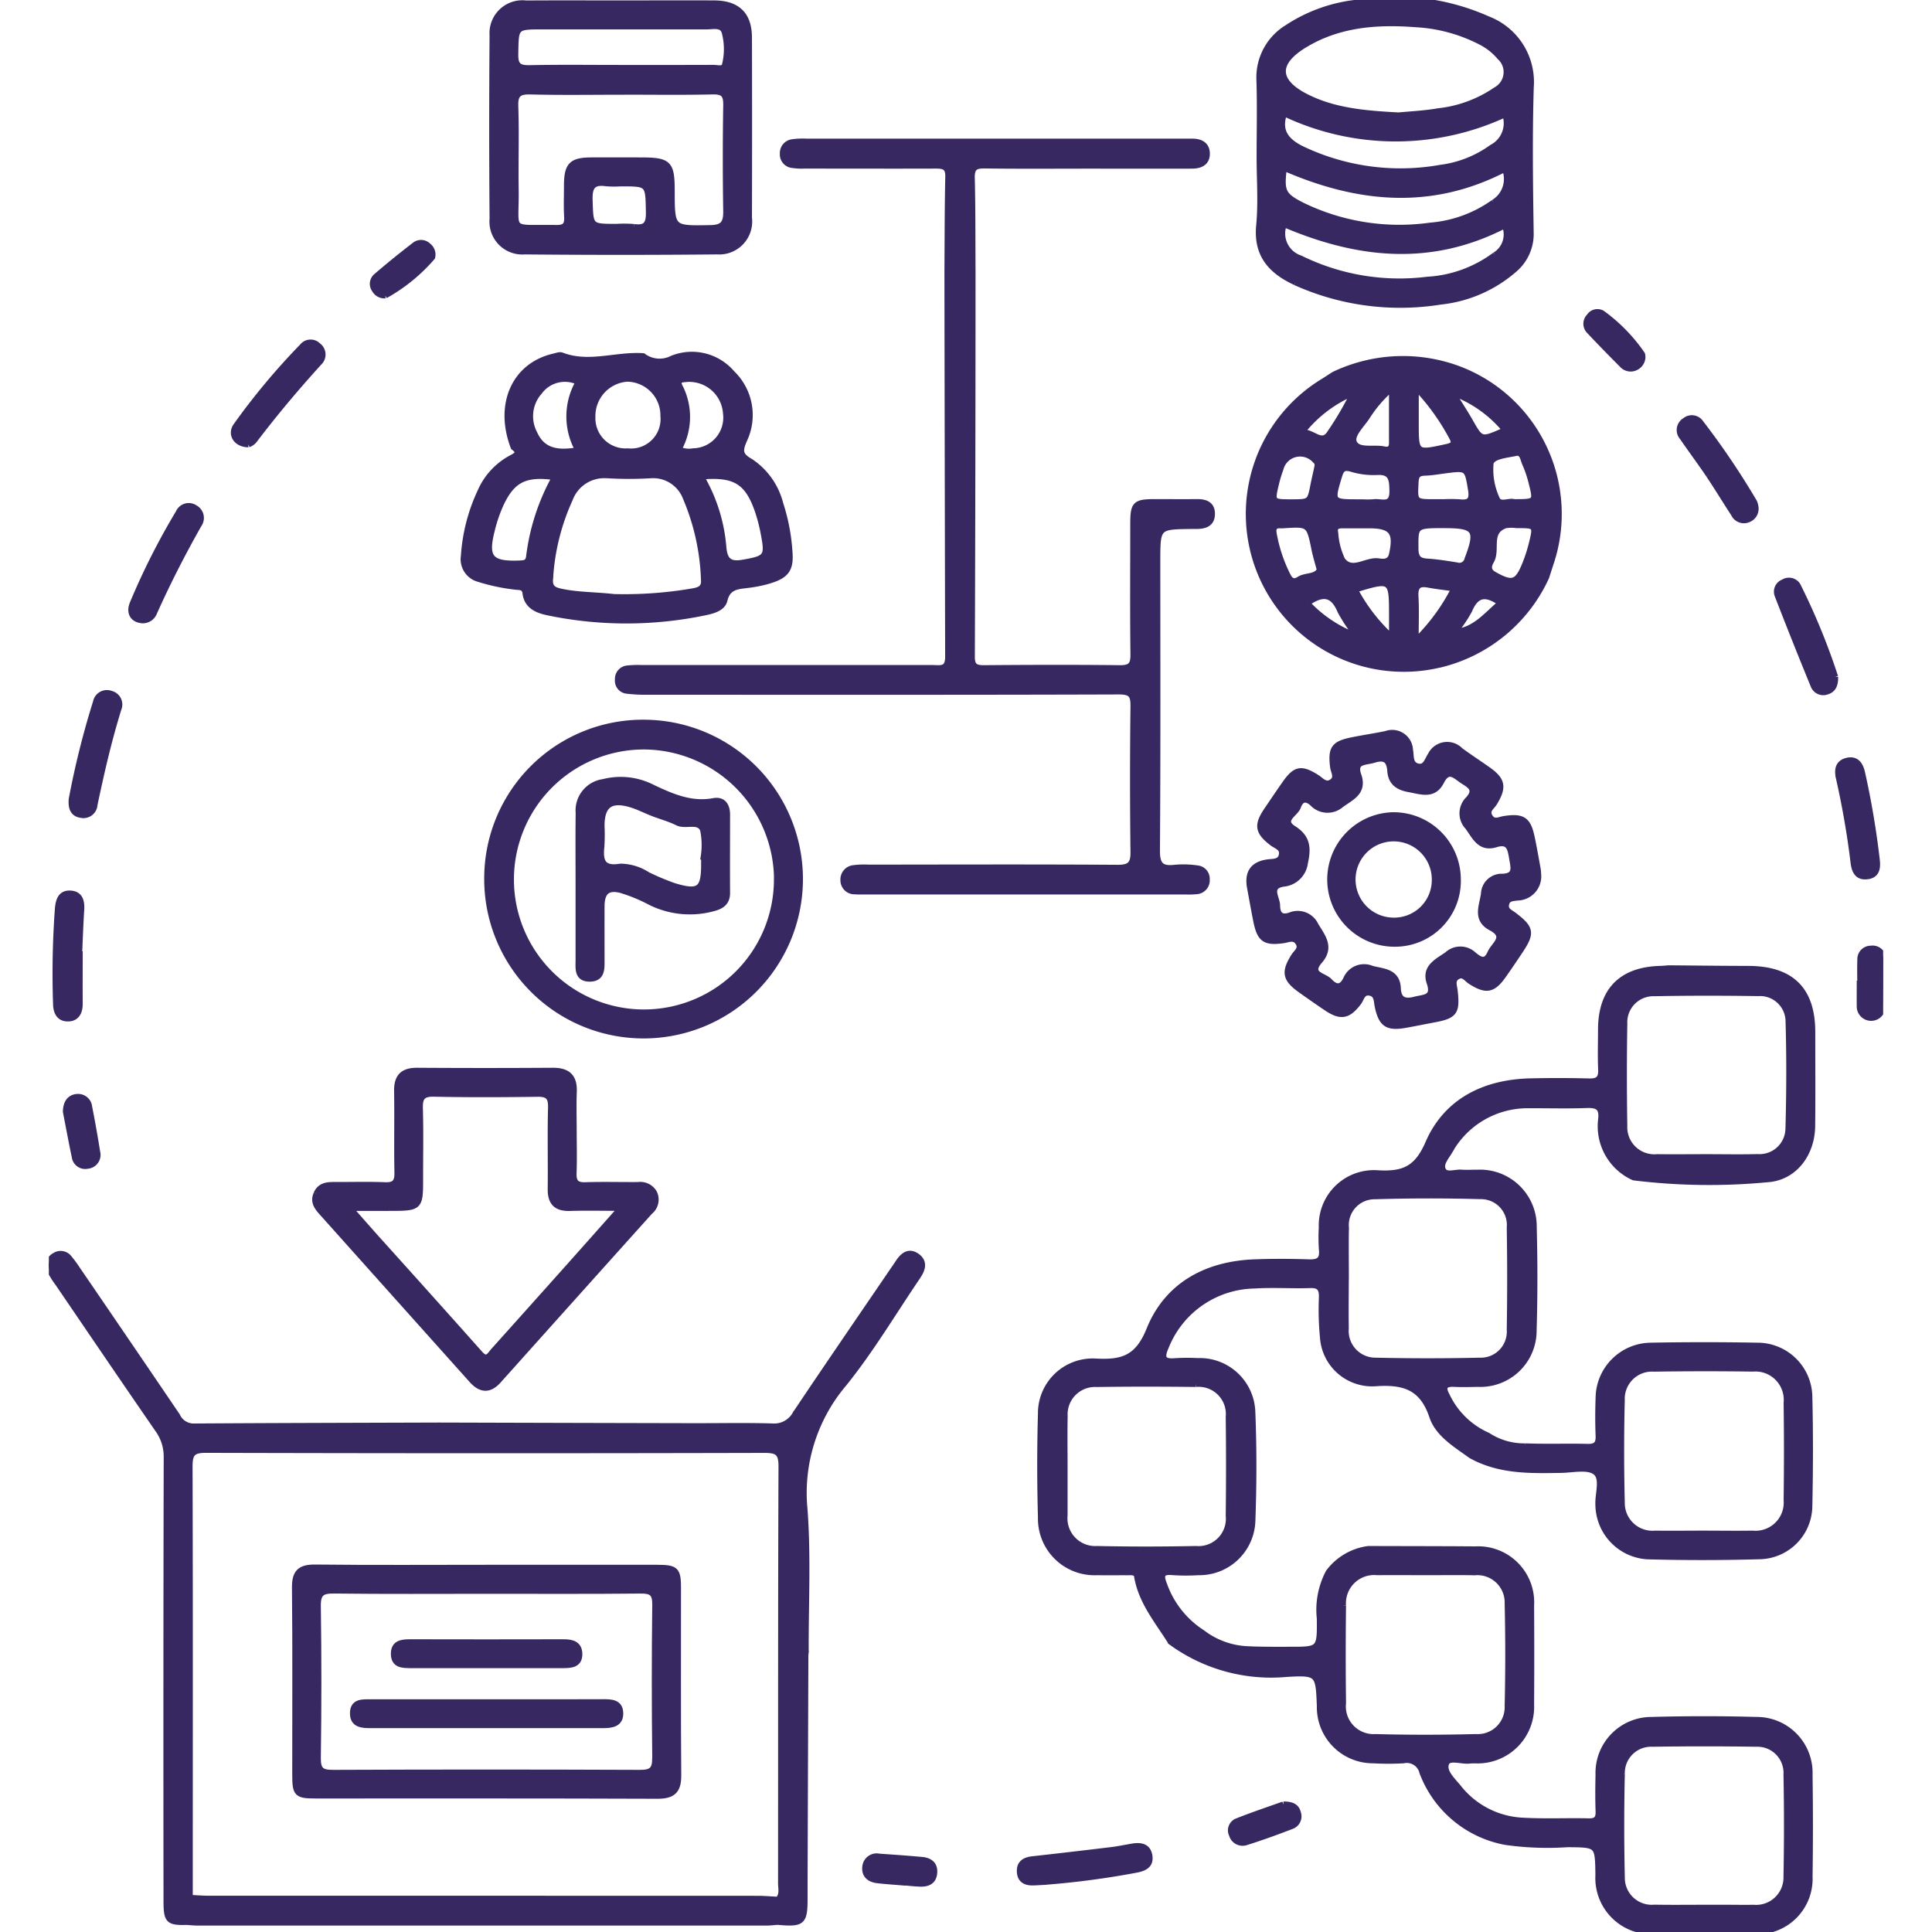
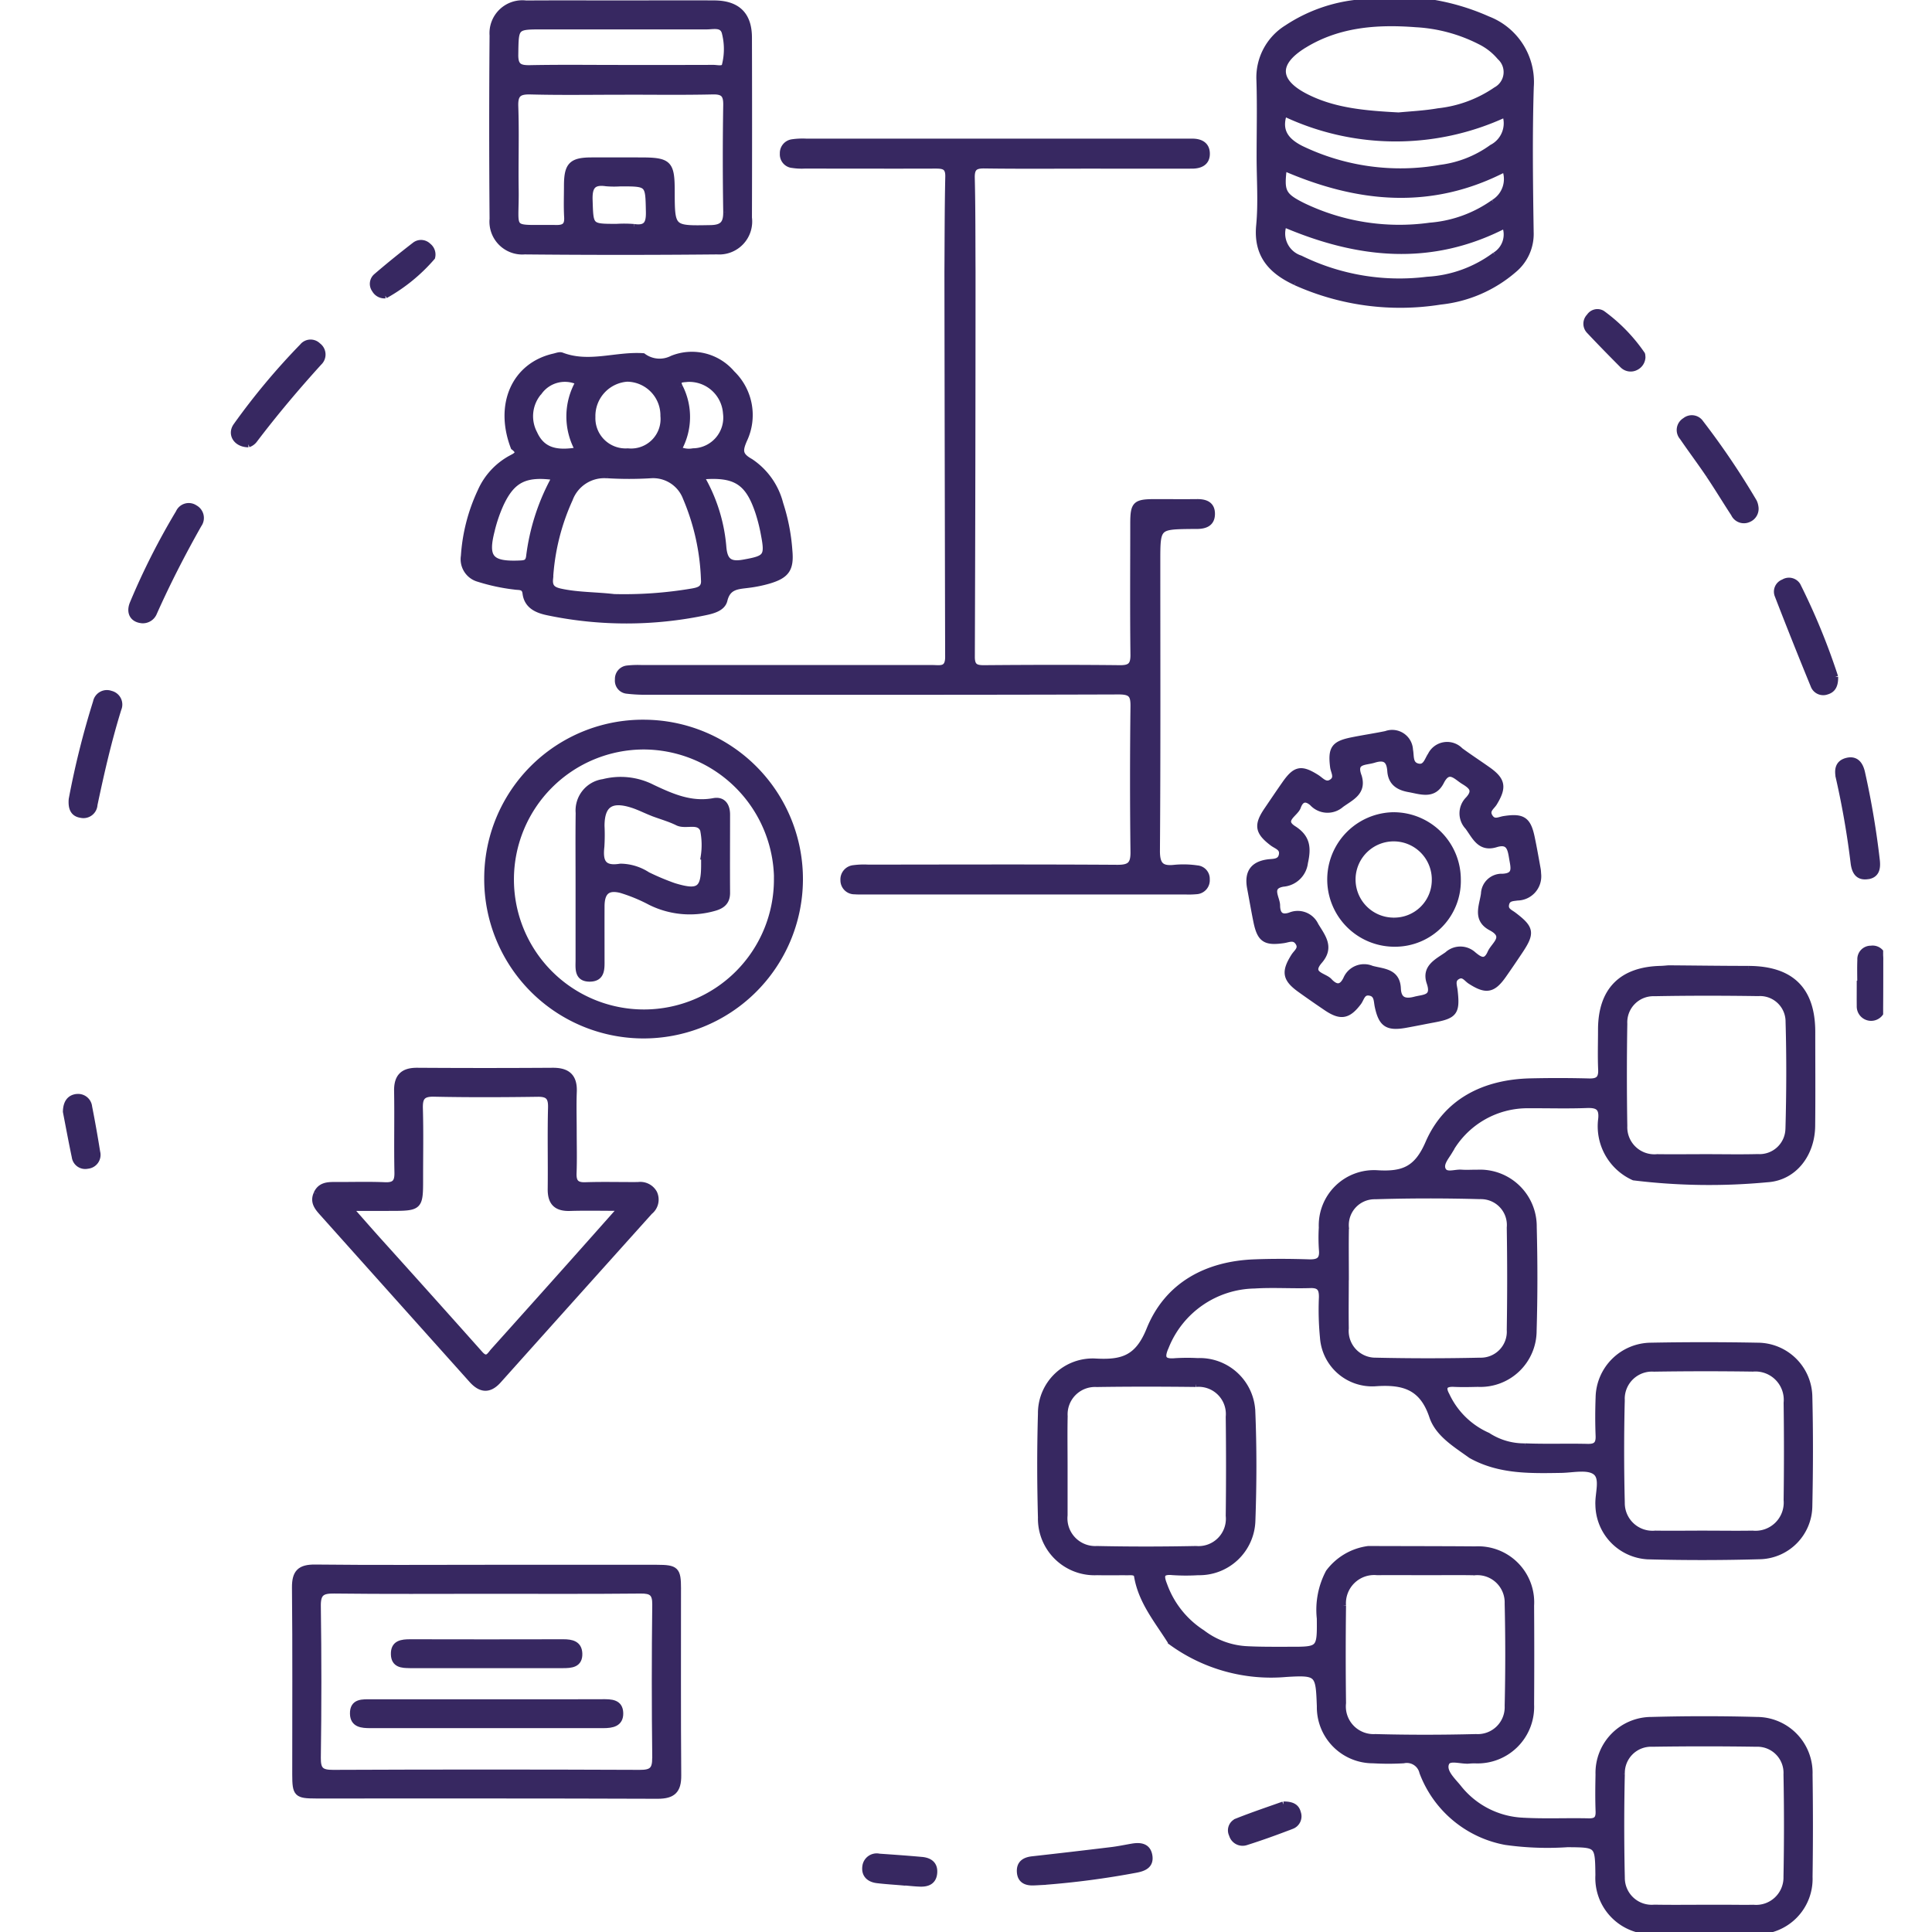
<svg xmlns="http://www.w3.org/2000/svg" width="164" height="164" viewBox="0 0 164 164">
  <defs>
    <clipPath id="clip-path">
      <rect id="Rectangle_296" data-name="Rectangle 296" width="155.707" height="164" fill="#372861" stroke="#372861" stroke-width="0.5" />
    </clipPath>
  </defs>
  <g id="Group_660" data-name="Group 660" transform="translate(-1081 -1884)">
    <rect id="Rectangle_374" data-name="Rectangle 374" width="164" height="164" transform="translate(1081 1884)" fill="#a77c7c" opacity="0" />
    <g id="Group_670" data-name="Group 670" transform="translate(1085.146 1884)">
      <g id="Group_593" data-name="Group 593" clip-path="url(#clip-path)">
        <path id="Path_5136" data-name="Path 5136" d="M370.4,303.119c-2.254,0-4.508-.032-6.763-.049-.225.016-.449.043-.674.048-3.336.077-5.068,1.838-5.072,5.163,0,1.129-.039,2.26.011,3.388.035.776-.257,1.025-1.018,1.005q-2.505-.065-5.014-.007c-3.882.1-7.1,1.692-8.643,5.254-.961,2.221-2.132,2.666-4.273,2.547a4.438,4.438,0,0,0-4.765,4.611,14.9,14.9,0,0,0,.011,1.9c.082.865-.3,1.075-1.1,1.049-1.534-.049-3.073-.059-4.607,0-4.1.15-7.42,1.955-8.939,5.721-.989,2.452-2.31,2.82-4.552,2.7a4.4,4.4,0,0,0-4.654,4.439c-.085,2.934-.08,5.874,0,8.809a4.554,4.554,0,0,0,4.783,4.643c.858.017,1.717,0,2.575.006.311,0,.74-.057.8.325.363,2.172,1.754,3.8,2.868,5.579a14.409,14.409,0,0,0,9.786,2.73c2.75-.169,2.758-.034,2.863,2.739a4.514,4.514,0,0,0,4.535,4.589,22.437,22.437,0,0,0,2.574,0,1.348,1.348,0,0,1,1.593,1.012,9.369,9.369,0,0,0,7.06,5.916,25.416,25.416,0,0,0,5.272.193c2.579.023,2.579,0,2.611,2.622a4.526,4.526,0,0,0,4.5,4.771c2.98.078,5.966.083,8.945,0a4.451,4.451,0,0,0,4.489-4.626q.063-4.337,0-8.675a4.489,4.489,0,0,0-4.479-4.648q-4.469-.125-8.945,0a4.5,4.5,0,0,0-4.5,4.632c-.02,1.039-.033,2.08.006,3.117.024.637-.182.873-.841.858-1.852-.043-3.709.05-5.556-.054a7.378,7.378,0,0,1-5.5-2.82c-.5-.617-1.326-1.348-1.026-2.063.24-.571,1.305-.121,2-.215a5.131,5.131,0,0,1,.542-.011,4.551,4.551,0,0,0,4.662-4.745q.027-4.2,0-8.4a4.506,4.506,0,0,0-4.74-4.778c-3.027-.023-6.054-.021-9.081-.031a5.028,5.028,0,0,0-3.373,1.979,6.806,6.806,0,0,0-.751,3.924c.026,2.65.011,2.654-2.578,2.649-1.174,0-2.349.013-3.52-.044a6.791,6.791,0,0,1-3.876-1.4,8.044,8.044,0,0,1-3.222-4.049c-.294-.746-.319-1.189.707-1.087a17.135,17.135,0,0,0,2.166.006,4.512,4.512,0,0,0,4.61-4.388c.109-3.067.12-6.145-.006-9.211a4.471,4.471,0,0,0-4.648-4.331,16.733,16.733,0,0,0-1.9.007c-1.191.116-1.146-.428-.773-1.265a8.249,8.249,0,0,1,7.5-5.148c1.574-.1,3.161.015,4.741-.036.81-.026.99.325.977,1.047a24.111,24.111,0,0,0,.089,3.379,4.191,4.191,0,0,0,4.4,3.912c2.4-.176,4.026.254,4.876,2.8.5,1.5,2.006,2.389,3.291,3.318,2.4,1.344,5.024,1.274,7.65,1.232.988-.015,2.237-.315,2.9.164.721.525.206,1.847.264,2.818a4.439,4.439,0,0,0,4.185,4.355q4.8.128,9.615-.011a4.31,4.31,0,0,0,4.115-4.247c.066-3.114.076-6.232,0-9.345a4.408,4.408,0,0,0-4.392-4.287q-4.536-.084-9.075,0a4.486,4.486,0,0,0-4.43,4.4c-.04,1.082-.043,2.168,0,3.25.028.7-.214.956-.926.939-1.76-.042-3.523.025-5.282-.044a5.642,5.642,0,0,1-3.2-.918,6.929,6.929,0,0,1-3.488-3.422c-.373-.676-.173-.994.623-.955.675.033,1.353.015,2.03,0a4.523,4.523,0,0,0,4.736-4.522c.088-2.929.084-5.865.01-8.794a4.567,4.567,0,0,0-4.8-4.618c-.451-.006-.9.028-1.353-.005-.523-.039-1.246.273-1.524-.171-.324-.517.2-1.1.495-1.587a7.567,7.567,0,0,1,6.787-3.953c1.624-.009,3.249.042,4.871-.019.894-.034,1.342.162,1.241,1.169a4.762,4.762,0,0,0,2.768,4.973,52.5,52.5,0,0,0,11.33.159c2.29-.143,3.793-2.148,3.82-4.52.029-2.661.007-5.323.008-7.984,0-3.594-1.786-5.353-5.429-5.361m-10.737,68.337a2.481,2.481,0,0,1,2.6-2.555q4.4-.068,8.81,0a2.468,2.468,0,0,1,2.558,2.6q.083,4.336,0,8.674a2.574,2.574,0,0,1-2.807,2.639c-.722.017-1.446,0-2.169,0h-2.033c-1.4,0-2.8.018-4.2-.008a2.532,2.532,0,0,1-2.759-2.544q-.1-4.4,0-8.809M336,357.179a2.644,2.644,0,0,1,2.9-2.839c1.4-.018,2.8,0,4.2,0,1.355,0,2.711-.019,4.066.007a2.569,2.569,0,0,1,2.8,2.657q.1,4.334,0,8.673a2.536,2.536,0,0,1-2.687,2.649c-2.844.073-5.693.078-8.537,0A2.6,2.6,0,0,1,336,365.446q-.052-4.133,0-8.267m-12.511-18.817a2.559,2.559,0,0,1,2.8,2.781q.05,4.2,0,8.4a2.571,2.571,0,0,1-2.775,2.819c-2.8.057-5.6.061-8.4,0a2.606,2.606,0,0,1-2.75-2.857c0-.045,0-.09,0-.136V345.3c0-1.4-.023-2.8.007-4.2a2.574,2.574,0,0,1,2.717-2.733c2.8-.043,5.6-.038,8.4-.005m36.17,1.285a2.564,2.564,0,0,1,2.739-2.584q4.192-.065,8.386-.005a2.655,2.655,0,0,1,2.863,2.9q.056,4.124,0,8.25a2.643,2.643,0,0,1-2.891,2.849c-1.4.023-2.8,0-4.193,0-1.353,0-2.706.02-4.058,0a2.6,2.6,0,0,1-2.841-2.618q-.109-4.393,0-8.791m-12.006-17.229a2.446,2.446,0,0,1,2.487,2.668q.069,4.337,0,8.676a2.458,2.458,0,0,1-2.542,2.613q-4.4.1-8.811,0a2.521,2.521,0,0,1-2.556-2.743c-.024-1.445,0-2.892,0-4.338h.006c0-1.4-.022-2.8.006-4.2a2.44,2.44,0,0,1,2.472-2.667q4.469-.135,8.945-.008m26.135-5.727a2.446,2.446,0,0,1-2.6,2.4c-1.444.038-2.891.008-4.336.008-1.4,0-2.8.018-4.2,0a2.547,2.547,0,0,1-2.786-2.645q-.071-4.335,0-8.672a2.467,2.467,0,0,1,2.555-2.591c2.935-.056,5.872-.052,8.808-.009a2.419,2.419,0,0,1,2.571,2.436c.087,3.023.073,6.053-.01,9.076" transform="translate(-226.137 -220.878)" fill="#372861" stroke="#372861" stroke-width="0.5" />
-         <path id="Path_5137" data-name="Path 5137" d="M73.776,394.307c.4-.581.571-1.2-.083-1.67-.676-.487-1.176-.086-1.567.5-.15.225-.3.448-.457.671-2.768,4.063-5.554,8.114-8.289,12.2a2.049,2.049,0,0,1-1.972,1.069c-2.254-.066-4.512-.017-6.768-.022Q43.88,407.032,33.12,407c-6.953.023-13.906.036-20.858.082a1.532,1.532,0,0,1-1.367-.9q-4.219-6.218-8.461-12.42a10.111,10.111,0,0,0-.721-.98.9.9,0,0,0-1.223-.19.927.927,0,0,0-.372,1.29,6.99,6.99,0,0,0,.648,1.029c2.821,4.14,5.634,8.285,8.479,12.408A3.929,3.929,0,0,1,10,409.695q-.041,18.831-.016,37.662c0,1.667.163,1.829,1.719,1.789.314.019.628.055.942.055q24.135,0,48.27,0c.314,0,.627-.041.941-.063,2.128.185,2.3.037,2.3-2.01,0-.405,0-.811,0-1.216q.033-9.727.068-19.454a1.134,1.134,0,0,1-.05-.2,1.134,1.134,0,0,0,.05.2l.034-.278-.008-.018c-.014-4.015.2-8.048-.1-12.04a14.341,14.341,0,0,1,3.346-10.681c2.313-2.871,4.208-6.077,6.289-9.135M61.9,447.256a.657.657,0,0,1-.184.409.393.393,0,0,1-.3.082,1.091,1.091,0,0,1-.169-.028,1.091,1.091,0,0,0,.169.028.393.393,0,0,0,.3-.082.657.657,0,0,0,.184-.409c-.584-.029-1.167-.082-1.751-.082q-23.282-.007-46.565-.007c-.539,0-1.078-.047-1.617-.072,0-12.2.02-24.391-.017-36.586,0-1.089.214-1.439,1.38-1.436q23.713.064,47.427.005c1.1,0,1.435.239,1.431,1.394-.046,11.789-.028,23.577-.037,35.366,0,.478.16,1-.252,1.417" transform="translate(0 -285.996)" fill="#372861" stroke="#372861" stroke-width="0.5" />
        <path id="Path_5138" data-name="Path 5138" d="M192.881,46.281a5.072,5.072,0,0,0,1.076.06c3.7,0,7.4.013,11.106,0,.673,0,1.106.063,1.087.925-.06,2.706-.053,5.414-.072,8.122q.022,16.332.061,32.664c0,1.133-.693.929-1.342.93q-12.336,0-24.671,0a8.115,8.115,0,0,0-1.217.04.888.888,0,0,0-.8.939.858.858,0,0,0,.77.956,13.412,13.412,0,0,0,1.757.088c13.33,0,26.66.019,39.989-.026,1.065,0,1.258.3,1.246,1.274q-.074,6.167,0,12.335c.015,1.073-.305,1.358-1.375,1.351-7.048-.046-14.1-.02-21.146-.015a6.572,6.572,0,0,0-1.216.044.966.966,0,0,0-.884,1.029.937.937,0,0,0,.957.948c.36.027.723.013,1.084.013l26.976,0a7.206,7.206,0,0,0,.948-.022.934.934,0,0,0,.885-1.012.891.891,0,0,0-.816-.934,7.984,7.984,0,0,0-1.89-.053c-1.16.137-1.531-.228-1.522-1.463.06-8.178.031-16.357.031-24.535,0-2.973,0-2.973,2.91-3.007.136,0,.271,0,.407,0,.7,0,1.308-.182,1.322-1.008s-.557-1.036-1.282-1.027c-1.175.014-2.349,0-3.524,0-1.713,0-1.882.164-1.884,1.838,0,3.705-.029,7.41.016,11.115.011.893-.262,1.154-1.147,1.145-3.84-.042-7.681-.031-11.522,0-.719.005-1.041-.141-1.039-.958q.057-16.333.059-32.665c-.015-2.662,0-5.326-.064-7.987-.021-.85.261-1.068,1.078-1.056,3.024.043,6.049.016,9.074.017,2.844,0,5.688.006,8.532,0,.71,0,1.3-.261,1.269-1.068-.023-.714-.556-.975-1.223-.979l-.812,0q-15.982,0-31.963,0a6.1,6.1,0,0,0-1.214.055.929.929,0,0,0-.788.964.907.907,0,0,0,.774.967" transform="translate(-129.805 -32.28)" fill="#372861" stroke="#372861" stroke-width="0.5" />
-         <path id="Path_5139" data-name="Path 5139" d="M391.7,138.309a13.342,13.342,0,0,0,9.1-7.442c.124-.385.247-.77.373-1.154a13.149,13.149,0,0,0-7.88-16.542,13.581,13.581,0,0,0-10.514.5c-.3.193-.6.391-.9.579a13.154,13.154,0,0,0,9.82,24.054m-1.979-2.027c0-1.52.048-2.649-.015-3.773-.048-.849.238-1.157,1.078-1,.7.13,1.413.207,2.212.32a16.965,16.965,0,0,1-3.274,4.454m2.558-9.82c2.51,0,2.773.437,1.834,2.87a.7.7,0,0,1-.9.537c-.843-.135-1.691-.274-2.542-.328-.743-.047-.962-.358-.967-1.1-.014-1.986-.051-1.986,2.575-1.984m.728,9.073a10.782,10.782,0,0,0,1.267-1.857c.592-1.412,1.419-1.485,2.662-.607-1.225,1.025-2.191,2.331-3.929,2.464m6.557-7.477a12.789,12.789,0,0,1-.535,1.663c-.668,1.683-1.109,1.807-2.666.924-.585-.331-.441-.794-.239-1.141.556-.96-.319-2.494,1.208-3.027a3,3,0,0,1,.939-.014c1.673,0,1.685,0,1.294,1.6m-1.357-7.727c.59-.127.627.533.8.907a9.46,9.46,0,0,1,.522,1.525c.446,1.73.436,1.733-1.455,1.736-.435-.149-1.24.346-1.48-.3a5.9,5.9,0,0,1-.514-3c.126-.608,1.36-.7,2.132-.865m-.893-1.945c-2.055.917-2.045.91-2.989-.747-.436-.767-.926-1.5-1.5-2.437a10.455,10.455,0,0,1,4.493,3.184m-7.594-3.642a19.163,19.163,0,0,1,3.049,4.21c.335.591.111.742-.46.866-2.587.564-2.589.574-2.589-2.07v-3.007m-.014,8.024c.036-.612.271-.747.809-.765.581-.019,1.158-.128,1.737-.2,1.844-.239,1.846-.2,2.15,1.652.141.862-.115,1.151-.958,1.054a11.976,11.976,0,0,0-1.346-.009q-.4,0-.808,0c-1.689,0-1.681-.032-1.583-1.73m-9.212,10.307c1.4-1,2.233-.737,2.827.683a14.165,14.165,0,0,0,1.43,2.14,11,11,0,0,1-4.257-2.823m7.2,2.909a14.834,14.834,0,0,1-3.144-4.057c3.073-.948,3.147-.9,3.144,2.087,0,.573,0,1.147,0,1.97m0-7.057c-.166.732-.761.646-1.154.591-1.04-.144-2.216,1-3.058-.1a6.248,6.248,0,0,1-.6-2.314c-.116-.5.167-.635.594-.634.628,0,1.255,0,1.883,0v0h.4c1.92,0,2.356.586,1.929,2.466m-1.546-4.436a6.638,6.638,0,0,1-.941.008h-.4c-2.243,0-2.253-.04-1.6-2.195.175-.581.351-.831,1.013-.653a6.5,6.5,0,0,0,2.125.289c1.305-.1,1.378.575,1.387,1.614.012,1.382-.937.845-1.576.937m1.54-9.686c0,1.74,0,3.2,0,4.664,0,.477-.235.632-.683.536-.866-.185-2.12.195-2.516-.532-.335-.617.584-1.485,1.055-2.178a10.989,10.989,0,0,1,2.142-2.491m-3.258.393a27.291,27.291,0,0,1-2.092,3.561c-.693.857-1.373-.28-2.313-.191a10.978,10.978,0,0,1,4.405-3.37m-6.555,7.637a10.685,10.685,0,0,1,.357-1.163,1.713,1.713,0,0,1,2.95-.72c.278.234.189.466.137.72-.091.441-.2.878-.287,1.32-.293,1.5-.291,1.5-1.824,1.508-1.729,0-1.734,0-1.333-1.665m.41,3.628a.925.925,0,0,0,.134,0c2.253-.149,2.247-.148,2.7,2.065.107.526.27,1.042.446,1.711-.323.661-1.194.449-1.747.808-.425.276-.722.166-.963-.3a12.745,12.745,0,0,1-1.192-3.559c-.1-.527.079-.771.623-.723" transform="translate(-273.692 -81.873)" fill="#372861" stroke="#372861" stroke-width="0.5" />
        <path id="Path_5140" data-name="Path 5140" d="M381.844,23.97a21.627,21.627,0,0,0,12.3,1.636,11.33,11.33,0,0,0,6.238-2.7,3.955,3.955,0,0,0,1.428-3.2c-.061-4.108-.117-8.22.01-12.325a5.707,5.707,0,0,0-3.651-5.754A19.188,19.188,0,0,0,387.316.2a13.344,13.344,0,0,0-6.2,2.166,4.946,4.946,0,0,0-2.34,4.453c.069,2.165.016,4.334.016,6.5,0,1.942.147,3.9-.037,5.821-.24,2.51,1.033,3.872,3.085,4.824m16.944-2.316a10.6,10.6,0,0,1-5.759,2.094,19.053,19.053,0,0,1-10.775-1.812,2.216,2.216,0,0,1-1.386-2.9c6.279,2.68,12.474,3.34,18.75.1a2.053,2.053,0,0,1-.829,2.523m-.129-4.459a10.775,10.775,0,0,1-5.394,1.957,18.861,18.861,0,0,1-10.79-1.686c-1.733-.866-1.858-1.217-1.611-3.219,6.217,2.705,12.443,3.371,18.759.095a2.325,2.325,0,0,1-.965,2.852M382.529,3.861c2.921-1.811,6.2-2.056,9.528-1.8A13.584,13.584,0,0,1,397.5,3.524a5.208,5.208,0,0,1,1.693,1.32,1.72,1.72,0,0,1-.333,2.787,10.675,10.675,0,0,1-4.893,1.809c-1.195.208-2.416.26-3.366.355-2.885-.153-5.49-.371-7.88-1.589-2.509-1.279-2.611-2.845-.194-4.344M380.882,9.62a22.041,22.041,0,0,0,18.757.083,2.309,2.309,0,0,1-1.125,2.815,9.469,9.469,0,0,1-4.356,1.722,19.435,19.435,0,0,1-11.847-1.628c-1.2-.611-1.97-1.45-1.429-2.993" transform="translate(-276.019 0)" fill="#372861" stroke="#372861" stroke-width="0.5" />
        <path id="Path_5141" data-name="Path 5141" d="M131.129,130.067a16.361,16.361,0,0,0,3.038.647c.356.064.842-.06.917.56.135,1.114,1.055,1.453,1.927,1.632a32.564,32.564,0,0,0,13.313-.007c.663-.137,1.492-.351,1.655-1.031.288-1.2,1.143-1.182,2.03-1.3a11.038,11.038,0,0,0,1.722-.35c1.522-.451,1.906-1,1.761-2.565a16.5,16.5,0,0,0-.775-3.979,6.1,6.1,0,0,0-2.527-3.575c-.943-.528-.935-.929-.535-1.851a4.918,4.918,0,0,0-1.036-5.644,4.47,4.47,0,0,0-5.08-1.252,2.345,2.345,0,0,1-2.468-.205c-2.3-.157-4.608.824-6.907-.062-.181-.07-.441.041-.659.09-3.341.758-4.816,4.072-3.428,7.7.607.46.3.673-.2.925a5.906,5.906,0,0,0-2.616,2.839,15.191,15.191,0,0,0-1.408,5.474,1.732,1.732,0,0,0,1.281,1.954m23.683-5.756a14.581,14.581,0,0,1,.5,1.959c.369,1.921.209,2.054-1.729,2.4-1.158.205-1.6-.132-1.7-1.308a14.1,14.1,0,0,0-1.894-5.991c2.873-.256,3.963.421,4.823,2.942m-6.622-10.555c-.365-.711.328-.622.623-.671a3.123,3.123,0,0,1,3.283,2.9,2.855,2.855,0,0,1-2.784,3.234,2,2,0,0,1-1.23-.165,5.618,5.618,0,0,0,.109-5.294m-4.452-.695a3.109,3.109,0,0,1,3.046,3.158,2.751,2.751,0,0,1-3.018,3,2.813,2.813,0,0,1-3-2.91,3.173,3.173,0,0,1,2.976-3.251m-1.693,8.2a30.705,30.705,0,0,0,3.654,0,2.959,2.959,0,0,1,2.981,1.9,19.342,19.342,0,0,1,1.541,6.954c.074.767-.421.9-.986,1a34.5,34.5,0,0,1-6.64.476c-1.575-.182-3.07-.147-4.536-.464-.621-.135-.961-.35-.891-1.067a18.9,18.9,0,0,1,1.678-6.784,3.107,3.107,0,0,1,3.2-2.009m-5.785-7.1a2.682,2.682,0,0,1,3.322-.826,5.827,5.827,0,0,0-.033,5.788c-1.656.279-3,.162-3.713-1.418a3.126,3.126,0,0,1,.424-3.545m-4.028,11.7a12.732,12.732,0,0,1,.747-2.164c.976-2.086,2.085-2.637,4.595-2.283a18.477,18.477,0,0,0-2.2,6.767c-.074.479-.319.534-.732.553-2.543.117-3.043-.456-2.406-2.874" transform="translate(-94.626 -80.916)" fill="#372861" stroke="#372861" stroke-width="0.5" />
        <path id="Path_5142" data-name="Path 5142" d="M141.465,22.1q8.188.079,16.378,0a2.549,2.549,0,0,0,2.712-2.87q.022-7.648,0-15.3c-.006-1.927-.989-2.879-2.946-2.89-2.662-.015-5.324,0-7.987,0s-5.324-.013-7.986.006a2.542,2.542,0,0,0-2.853,2.717q-.063,7.782,0,15.566a2.539,2.539,0,0,0,2.686,2.775M150.8,20.02a10.613,10.613,0,0,0-1.481-.014c-2.273,0-2.215,0-2.289-2.264-.035-1.091.235-1.6,1.4-1.427a8.094,8.094,0,0,0,1.212.01c2.408,0,2.36,0,2.41,2.408.02.975-.194,1.439-1.248,1.288m7.811-1.278c.013.975-.3,1.35-1.316,1.369-3.293.061-3.293.1-3.3-3.145,0-2.359-.25-2.6-2.659-2.6-1.4,0-2.8-.008-4.2,0-1.646.012-2.033.415-2.042,2.106,0,.9-.037,1.808.015,2.708.042.719-.231.931-.93.921-4.153-.059-3.37.484-3.43-3.282-.037-2.347.05-4.7-.033-7.043-.037-1.057.324-1.281,1.309-1.255,2.572.067,5.147.023,7.721.023V8.54c2.574,0,5.148.037,7.721-.02.9-.02,1.16.259,1.146,1.146q-.073,4.537,0,9.075M143.035,3Q150,3,156.958,3c.559,0,1.323-.221,1.531.5A5.578,5.578,0,0,1,158.5,6.3c-.088.375-.637.21-.979.211-2.659.011-5.317.006-7.975.006-2.523,0-5.047-.032-7.569.018-.878.017-1.274-.135-1.256-1.152C140.757,3,140.7,3,143.035,3" transform="translate(-101.121 -0.754)" fill="#372861" stroke="#372861" stroke-width="0.5" />
        <path id="Path_5143" data-name="Path 5143" d="M313.43,577.856c-.578.1-1.154.222-1.735.292q-3.36.408-6.723.783c-.692.076-1.121.383-1.06,1.115.057.681.541.88,1.153.859.271-.009.541-.027.812-.04a71.615,71.615,0,0,0,7.916-1.041c.7-.133,1.259-.4,1.116-1.212s-.793-.874-1.478-.756" transform="translate(-221.487 -421.108)" fill="#372861" stroke="#372861" stroke-width="0.5" />
-         <path id="Path_5144" data-name="Path 5144" d="M3.235,290.276c.7-.044.934-.6.929-1.263-.011-1.4,0-2.794,0-4.191h-.05c.057-1.261.1-2.522.179-3.782.045-.716-.113-1.326-.919-1.372s-1,.552-1.069,1.26a75.793,75.793,0,0,0-.158,8.107c.007.719.3,1.291,1.092,1.24" transform="translate(-1.539 -203.821)" fill="#372861" stroke="#372861" stroke-width="0.5" />
        <path id="Path_5145" data-name="Path 5145" d="M59.134,115.848a1.105,1.105,0,0,0,.545-.415c1.718-2.261,3.546-4.429,5.455-6.531a.933.933,0,0,0-.091-1.437.891.891,0,0,0-1.332.074,57.814,57.814,0,0,0-5.623,6.735c-.5.7-.007,1.564,1.045,1.574" transform="translate(-42.191 -78.127)" fill="#372861" stroke="#372861" stroke-width="0.5" />
        <path id="Path_5146" data-name="Path 5146" d="M7.917,227.279a.944.944,0,0,0,1.142-.872c.577-2.734,1.2-5.457,2.03-8.129a.943.943,0,0,0-.654-1.29.947.947,0,0,0-1.259.709,72.129,72.129,0,0,0-2.061,8.249c-.062.762.139,1.237.8,1.332" transform="translate(-5.178 -158.102)" fill="#372861" stroke="#372861" stroke-width="0.5" />
        <path id="Path_5147" data-name="Path 5147" d="M26.667,168.07a1.031,1.031,0,0,0,1.067-.651c1.14-2.553,2.414-5.036,3.791-7.47a.967.967,0,0,0-.326-1.419.935.935,0,0,0-1.385.4,59.651,59.651,0,0,0-3.9,7.71c-.3.731-.034,1.336.754,1.428" transform="translate(-18.797 -115.416)" fill="#372861" stroke="#372861" stroke-width="0.5" />
        <path id="Path_5148" data-name="Path 5148" d="M562.57,247.816c.757-.112.843-.7.775-1.338a71.541,71.541,0,0,0-1.254-7.446c-.15-.682-.5-1.225-1.3-1.021s-.82.85-.662,1.523a71.249,71.249,0,0,1,1.238,7.177c.1.741.4,1.223,1.2,1.1" transform="translate(-408.168 -173.431)" fill="#372861" stroke="#372861" stroke-width="0.5" />
        <path id="Path_5149" data-name="Path 5149" d="M541.443,181.905a.851.851,0,0,0-.5,1.124q1.485,3.839,3.049,7.647a.879.879,0,0,0,1.121.517c.49-.141.734-.493.718-1.255a56.283,56.283,0,0,0-3.187-7.759.867.867,0,0,0-1.2-.274" transform="translate(-394.194 -132.483)" fill="#372861" stroke="#372861" stroke-width="0.5" />
        <path id="Path_5150" data-name="Path 5150" d="M512.944,135.72c.727,1.082,1.4,2.2,2.115,3.292a.942.942,0,0,0,1.258.462.963.963,0,0,0,.581-1.066,1.411,1.411,0,0,0-.124-.416,66,66,0,0,0-4.531-6.706.906.906,0,0,0-1.325-.187.928.928,0,0,0-.223,1.416c.736,1.077,1.521,2.121,2.248,3.2" transform="translate(-372.028 -95.396)" fill="#372861" stroke="#372861" stroke-width="0.5" />
        <path id="Path_5151" data-name="Path 5151" d="M260.306,581.386c-1.2-.11-2.41-.194-3.616-.278a.974.974,0,0,0-1.176.842c-.094.7.339,1.083,1.008,1.164.711.086,1.427.128,2.141.19v-.014c.491.04.981.1,1.473.118.651.03,1.175-.167,1.235-.915s-.415-1.048-1.067-1.108" transform="translate(-186.21 -423.509)" fill="#372861" stroke="#372861" stroke-width="0.5" />
        <path id="Path_5152" data-name="Path 5152" d="M6.253,343.32c-.612.065-.919.5-.934,1.258.232,1.191.475,2.512.752,3.826a.9.9,0,0,0,1.088.765A.931.931,0,0,0,7.984,348q-.306-1.923-.682-3.834a.944.944,0,0,0-1.05-.843" transform="translate(-3.876 -250.208)" fill="#372861" stroke="#372861" stroke-width="0.5" />
        <path id="Path_5153" data-name="Path 5153" d="M102.46,80.488a14.692,14.692,0,0,0,3.986-3.245.922.922,0,0,0-.329-.961.869.869,0,0,0-1.119-.1c-1.132.873-2.246,1.772-3.33,2.705a.841.841,0,0,0-.1,1.114.946.946,0,0,0,.9.482" transform="translate(-73.904 -55.405)" fill="#372861" stroke="#372861" stroke-width="0.5" />
        <path id="Path_5154" data-name="Path 5154" d="M374.466,564.791c-1.177.421-2.576.887-3.943,1.431a.83.83,0,0,0-.428,1.14.941.941,0,0,0,1.178.65c1.32-.417,2.626-.889,3.918-1.388a.883.883,0,0,0,.509-1.12c-.124-.508-.493-.716-1.233-.713" transform="translate(-269.668 -411.62)" fill="#372861" stroke="#372861" stroke-width="0.5" />
        <path id="Path_5155" data-name="Path 5155" d="M484.314,102.159a.959.959,0,0,0,1.131.175,1,1,0,0,0,.559-.864c-.016-.089,0-.2-.049-.263a14.218,14.218,0,0,0-3.371-3.453.813.813,0,0,0-1.091.264.871.871,0,0,0-.007,1.232c.927.984,1.874,1.952,2.828,2.91" transform="translate(-350.723 -71.156)" fill="#372861" stroke="#372861" stroke-width="0.5" />
        <path id="Path_5156" data-name="Path 5156" d="M567.782,296.928a.891.891,0,0,0-.931.949c-.028.674-.007,1.349-.007,2.025H566.8c0,.63-.007,1.26,0,1.889a.972.972,0,1,0,1.943.048c.043-1.3.043-2.609.045-3.914a.894.894,0,0,0-1.009-1" transform="translate(-413.084 -216.401)" fill="#372861" stroke="#372861" stroke-width="0.5" />
        <path id="Path_5157" data-name="Path 5157" d="M398.536,243.458a1.8,1.8,0,0,0,1.766-1.923c-.018-.211-.019-.348-.043-.481-.161-.887-.314-1.775-.5-2.658-.319-1.555-.768-1.855-2.363-1.61-.422.065-.866.363-1.206-.187s.168-.828.377-1.174c.809-1.334.711-1.938-.545-2.825-.773-.547-1.568-1.064-2.332-1.625a1.558,1.558,0,0,0-2.527.4c-.282.4-.417,1.15-1.139.936-.646-.191-.5-.883-.605-1.381a1.519,1.519,0,0,0-2.045-1.362c-.971.2-1.954.343-2.925.542-1.5.309-1.757.715-1.569,2.254.05.413.411.9-.068,1.256-.546.408-.914-.1-1.31-.353-1.314-.83-1.807-.747-2.692.51-.519.738-1.021,1.488-1.529,2.234-.887,1.3-.788,1.879.455,2.824.338.257.892.381.8.968-.106.68-.735.6-1.179.659-1.336.183-1.754.943-1.521,2.188.175.93.336,1.863.523,2.791.316,1.571.749,1.861,2.32,1.637.418-.06.892-.324,1.233.184.357.532-.13.827-.352,1.18-.833,1.325-.733,1.922.53,2.828q1.1.789,2.222,1.546c1.225.827,1.852.7,2.729-.454.248-.327.318-.923.927-.831.67.1.6.7.7,1.16.322,1.513.821,1.854,2.378,1.575.8-.143,1.593-.307,2.39-.455,1.772-.331,1.979-.624,1.771-2.462-.048-.426-.273-.923.271-1.207.482-.252.733.209,1.048.412,1.337.862,1.92.77,2.816-.5.467-.664.922-1.337,1.373-2.011,1.06-1.582,1-1.967-.5-3.106-.312-.237-.751-.379-.637-.916s.566-.5.956-.563m-1.335-1.775a1.507,1.507,0,0,0-1.512,1.46c-.147,1.036-.731,2.163.607,2.873,1.438.763.252,1.427-.059,2.134-.4.918-.9.594-1.442.142a1.636,1.636,0,0,0-2.217.009c-.858.6-1.946,1.081-1.5,2.383.452,1.331-.478,1.231-1.231,1.43-.853.226-1.415.059-1.456-.932-.061-1.47-1.257-1.426-2.227-1.69a1.655,1.655,0,0,0-2.166.87c-.405.849-.906.747-1.428.185-.441-.476-1.838-.545-.83-1.71s.263-2.037-.335-3.025a1.674,1.674,0,0,0-2.171-.842c-.865.291-1.092-.216-1.095-.847s-.811-1.608.5-1.838A2.031,2.031,0,0,0,380.5,240.5c.273-1.236.229-2.13-.969-2.892-1.145-.728.163-1.253.374-1.855.218-.622.631-.83,1.22-.308a1.754,1.754,0,0,0,2.448.124c.842-.612,1.9-1.034,1.5-2.387-.519-1.352.515-1.178,1.274-1.412.958-.3,1.323.03,1.388.944.07.981.687,1.384,1.59,1.545,1.018.181,2.093.623,2.735-.637s1.263-.42,1.9-.029,1.115.742.395,1.532a1.671,1.671,0,0,0-.031,2.334c.614.832,1.026,1.9,2.388,1.479,1.142-.351,1.236.417,1.372,1.222.133.788.362,1.5-.891,1.528" transform="translate(-273.87 -167.266)" fill="#372861" stroke="#372861" stroke-width="0.5" />
        <path id="Path_5158" data-name="Path 5158" d="M83.474,345.58c-.308.665.029,1.129.429,1.577q6.368,7.12,12.74,14.235c.749.837,1.48.938,2.275.049q6.416-7.167,12.846-14.324a1.313,1.313,0,0,0,.372-1.592,1.35,1.35,0,0,0-1.368-.678c-1.491.011-2.983-.034-4.472.016-.786.027-1.027-.271-1-1.022.045-1.173.012-2.349.011-3.523,0-1.129-.036-2.26.008-3.388.051-1.281-.544-1.791-1.79-1.783q-5.759.038-11.519,0c-1.194-.005-1.721.51-1.7,1.721.04,2.3-.019,4.608.028,6.911.017.818-.217,1.12-1.064,1.083-1.443-.062-2.89-.01-4.336-.02-.618,0-1.16.078-1.461.73m6.132,1.224c2.67,0,2.668,0,2.663-2.606,0-1.943.038-3.886-.018-5.827-.026-.9.176-1.282,1.177-1.261,2.935.062,5.873.049,8.809.008.888-.013,1.16.276,1.137,1.167-.06,2.3,0,4.608-.028,6.911-.014,1.15.484,1.648,1.634,1.613,1.349-.041,2.7-.009,4.352-.009-1.64,1.844-3.116,3.51-4.6,5.171q-3.113,3.488-6.236,6.966c-.305.34-.551.913-1.136.255q-4.326-4.857-8.683-9.686c-.742-.828-1.473-1.666-2.388-2.7h3.316" transform="translate(-60.749 -244.258)" fill="#372861" stroke="#372861" stroke-width="0.5" />
        <path id="Path_5159" data-name="Path 5159" d="M137.2,239.356a13.278,13.278,0,1,0,13.416-13.162A13.222,13.222,0,0,0,137.2,239.356m24.593.131A11.285,11.285,0,1,1,150.49,228.22,11.349,11.349,0,0,1,161.8,239.487" transform="translate(-99.993 -164.85)" fill="#372861" stroke="#372861" stroke-width="0.5" />
        <path id="Path_5160" data-name="Path 5160" d="M109.553,492.424c0-1.612-.168-1.774-1.8-1.776q-7.181-.007-14.362,0c-4.878,0-9.755.034-14.632-.021-1.295-.015-1.745.412-1.731,1.721.055,5.283.019,10.567.023,15.851,0,1.657.129,1.786,1.771,1.787,9.665,0,19.329-.013,28.994.024,1.29,0,1.767-.442,1.756-1.734-.043-5.284-.015-10.568-.021-15.851m-1.945,14.363c.013,1.043-.33,1.273-1.319,1.268q-13.011-.055-26.021,0c-1,0-1.3-.236-1.288-1.271q.092-6.436,0-12.874c-.018-1.111.348-1.336,1.376-1.323,4.336.053,8.673.023,13.01.023s8.674.022,13.01-.021c.916-.009,1.248.208,1.237,1.188q-.078,6.5,0,13.01" transform="translate(-56.14 -357.569)" fill="#372861" stroke="#372861" stroke-width="0.5" />
        <path id="Path_5161" data-name="Path 5161" d="M406.474,255.15a5.459,5.459,0,1,0,.09,10.918,5.334,5.334,0,0,0,5.336-5.478,5.461,5.461,0,0,0-5.426-5.439m-.03,8.946a3.486,3.486,0,1,1,3.491-3.382,3.439,3.439,0,0,1-3.491,3.382" transform="translate(-292.292 -185.954)" fill="#372861" stroke="#372861" stroke-width="0.5" />
        <path id="Path_5162" data-name="Path 5162" d="M167.849,244.255a2.437,2.437,0,0,0-2.068,2.615c-.026,2.077-.007,4.155-.008,6.232s0,4.155,0,6.232c0,.714-.139,1.6.929,1.612,1.126.007,1.029-.912,1.031-1.683,0-1.49-.006-2.981,0-4.471.007-1.2.494-1.665,1.649-1.37a13.954,13.954,0,0,1,2.493,1.03,7.526,7.526,0,0,0,5.4.5c.683-.186,1.118-.517,1.113-1.3-.015-2.213,0-4.426,0-6.639,0-.759-.357-1.294-1.142-1.148-1.912.356-3.551-.374-5.19-1.146a5.92,5.92,0,0,0-4.21-.46m4.185,2.625c.714.276,1.463.475,2.144.813.712.353,1.806-.272,2.168.61a6.4,6.4,0,0,1,.053,2.276h.034v.676c0,2.13-.437,2.46-2.56,1.812a20.779,20.779,0,0,1-2.238-.941,4.286,4.286,0,0,0-2.3-.7c-1.508.254-1.754-.456-1.613-1.7a16.019,16.019,0,0,0,.012-1.758c.006-1.784.779-2.346,2.546-1.8.6.184,1.166.481,1.754.709" transform="translate(-120.811 -177.867)" fill="#372861" stroke="#372861" stroke-width="0.5" />
        <path id="Path_5163" data-name="Path 5163" d="M116.374,532.8c-3.3.009-6.592,0-9.888.005H96.733c-.73,0-1.587-.088-1.562.981.021.918.772.967,1.487.967q9.888,0,19.776,0c.733,0,1.457-.117,1.435-1.025-.022-.932-.783-.934-1.5-.932" transform="translate(-69.36 -388.308)" fill="#372861" stroke="#372861" stroke-width="0.5" />
        <path id="Path_5164" data-name="Path 5164" d="M109.319,515.977q3.247-.007,6.494,0t6.494,0c.718,0,1.452-.044,1.41-1.006-.036-.816-.66-.948-1.362-.946q-6.494.016-12.988,0c-.726,0-1.427.072-1.4,1.026.02.877.686.924,1.358.923" transform="translate(-78.682 -374.624)" fill="#372861" stroke="#372861" stroke-width="0.5" />
      </g>
    </g>
  </g>
</svg>